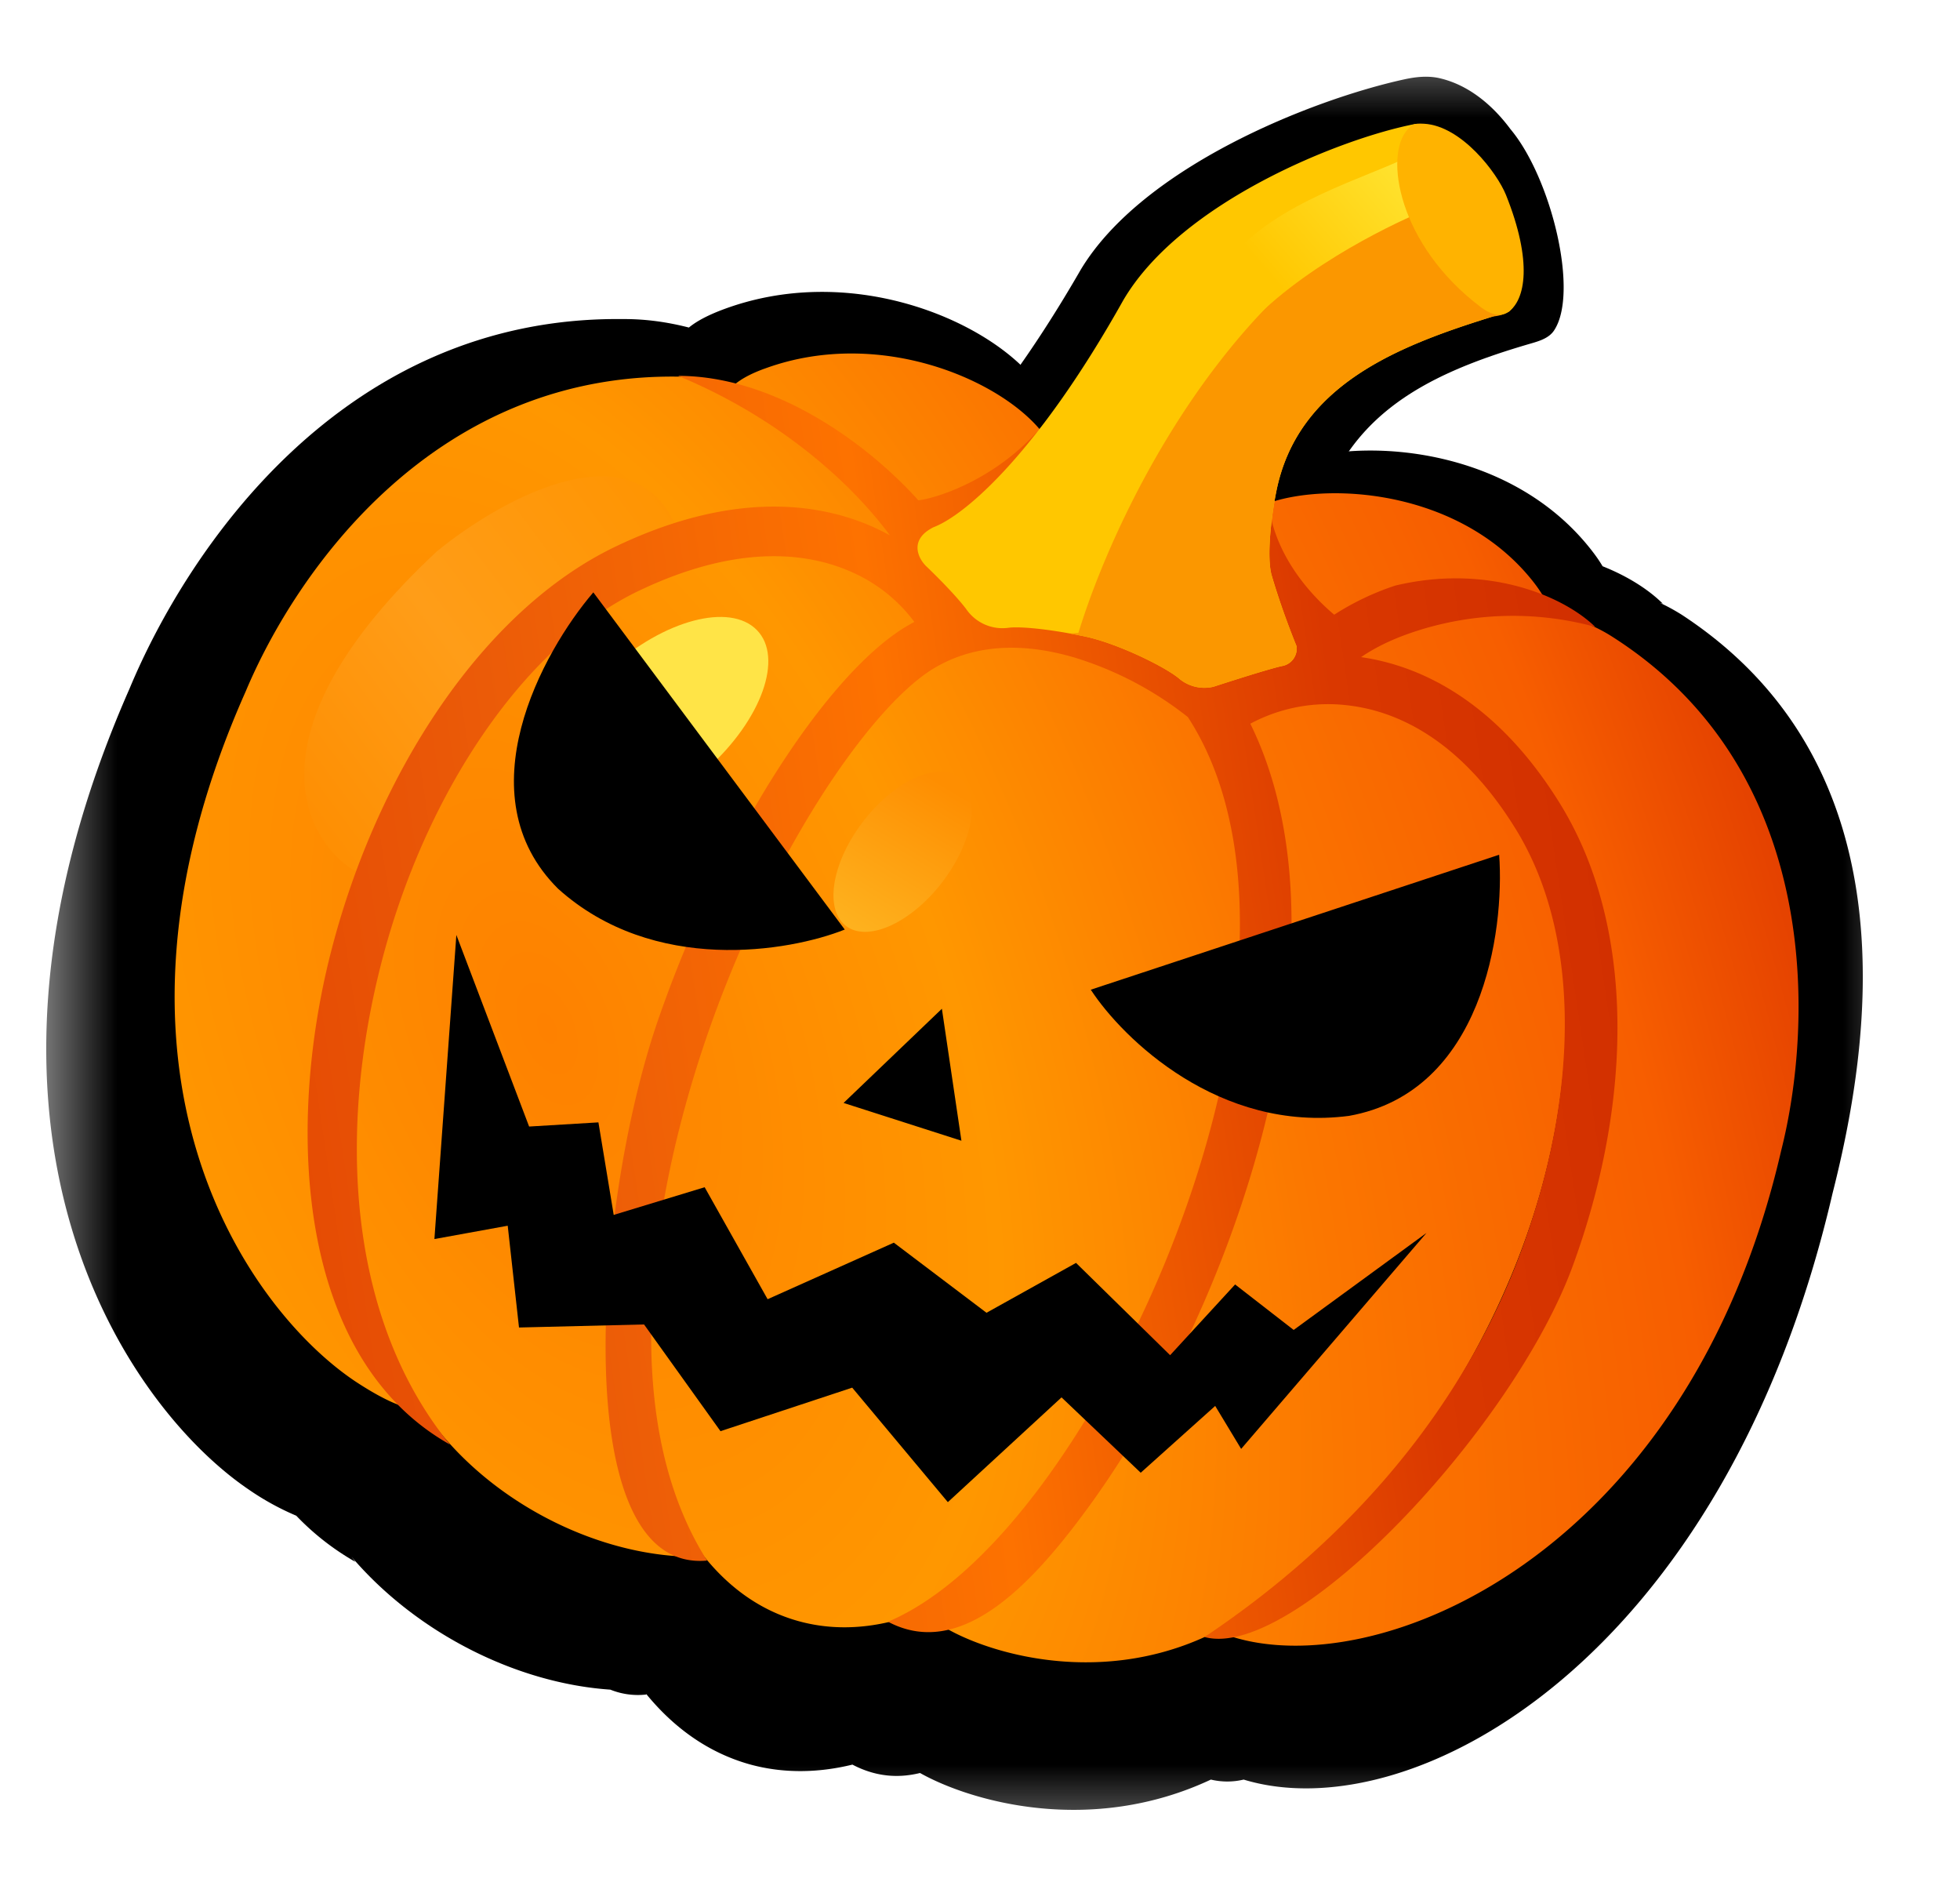
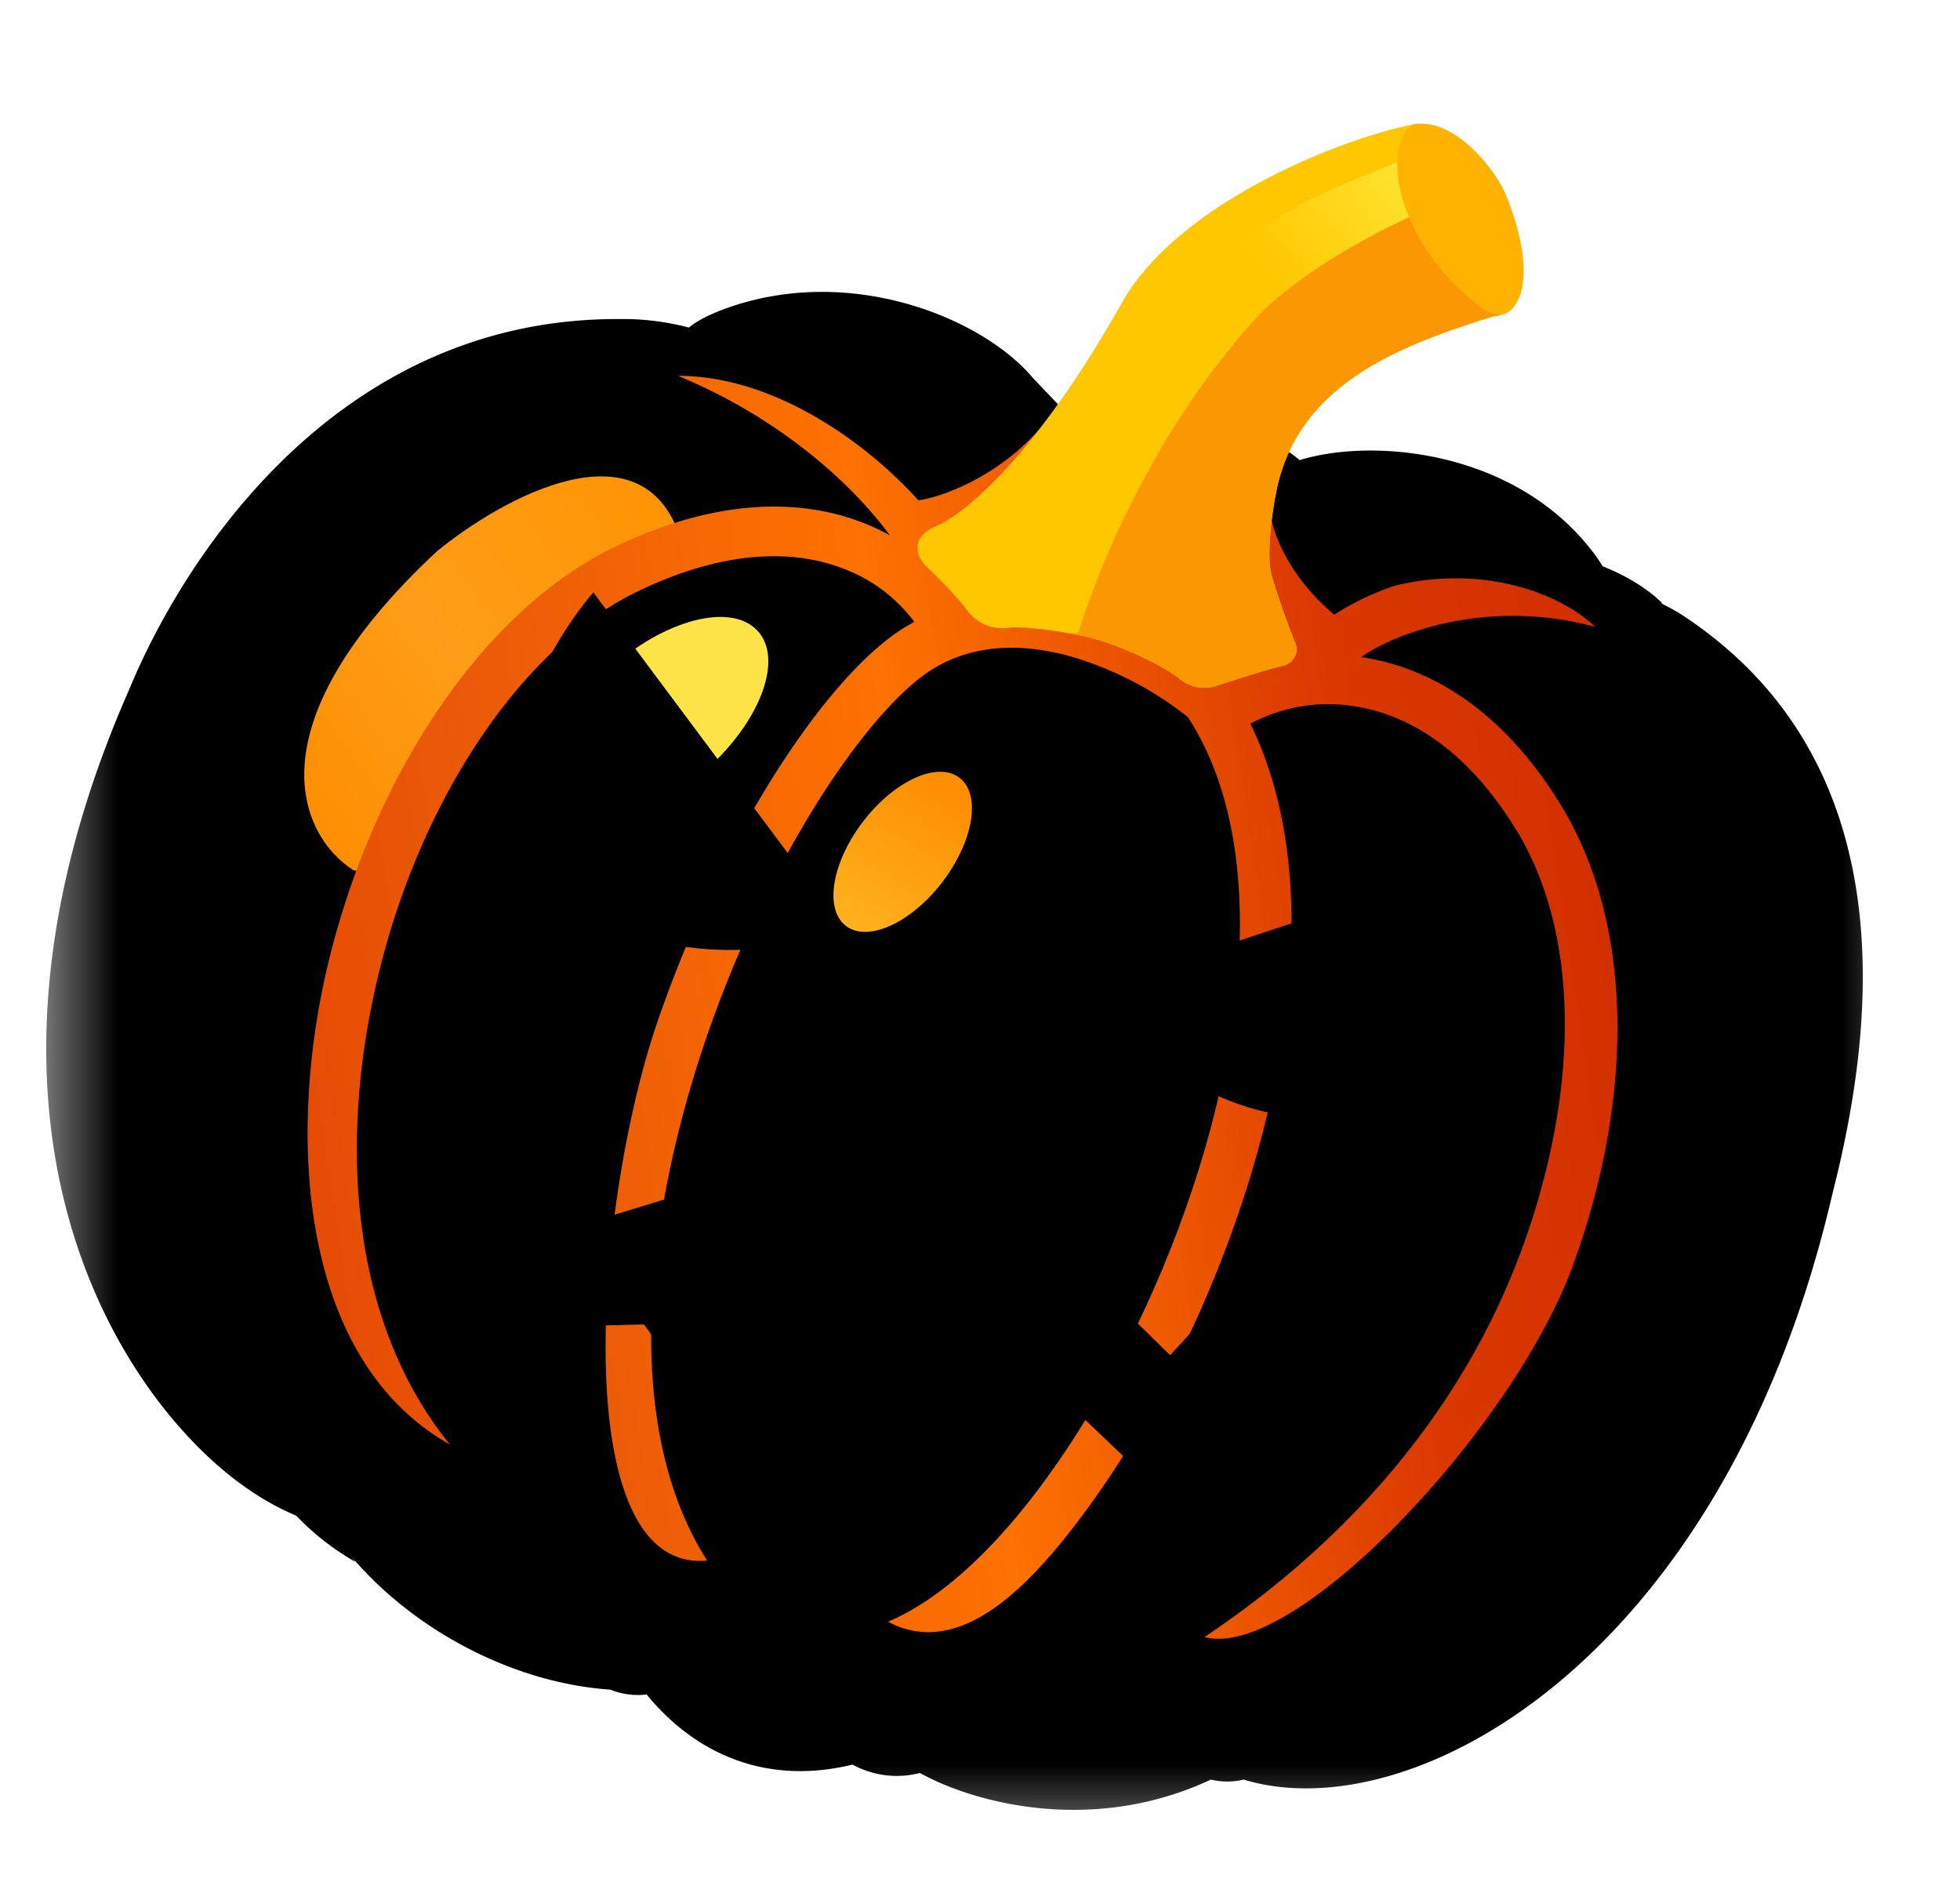
<svg xmlns="http://www.w3.org/2000/svg" width="25" height="24" fill="none">
  <mask id="a" width="25" height="24" x="0" y="0" maskUnits="userSpaceOnUse" style="mask-type:luminance">
    <path fill="#fff" d="M24.5.48H.5v23.04h24z" />
  </mask>
  <g mask="url(#a)">
    <path fill="#000" d="M16.576 5.868c.923-.286 2.726-.136 3.728 1.154q.082.105.137.199c.333.132.596.306.768.477l-.035-.01q.142.067.276.151c2.983 1.952 2.396 5.52 1.924 7.38-1.38 5.943-5.358 8.131-7.511 7.475a.9.9 0 0 1-.418 0c-1.534.719-3.062.28-3.71-.084-.284.07-.572.046-.862-.107-.442.108-.88.113-1.298 0-.525-.144-.975-.46-1.34-.91l.01.016a.94.94 0 0 1-.46-.062c-1.194-.081-2.467-.718-3.301-1.694l.048.064a3.3 3.3 0 0 1-.753-.588 3.4 3.4 0 0 1-.617-.341c-1.54-1.051-3.996-4.563-1.511-10.203.726-1.746 2.705-4.758 6.296-4.716-.01-.004.01.004 0 0 .283-.002.564.037.84.108q.141-.117.414-.222c1.616-.616 3.338.102 3.975.866l1.397 1.466c.844-1.466 2.003-.42 2.003-.42" />
-     <path fill="#000" d="M17.907 1.013c.15-.033.305-.05.454-.016.362.083.67.333.905.65.518.616.88 2.086.555 2.569-.064.095-.182.132-.293.164-1.383.402-2.489.957-2.786 2.524-.053.27-.456.703-.372.999s.297.812.393 1.032c.013.077-.012.24-.217.282-.206.042-.767.206-1.022.283a.62.62 0 0 1-.503-.113c-.215-.18-.944-.524-1.423-.63-.478-.106-.97-.166-1.163-.146a.7.7 0 0 1-.644-.272 7 7 0 0 0-.618-.63c-.075-.073-.16-.207-.117-.34l-.177-.165c-.118-.114-.262-.383.11-.555.458-.16 1.534-1.02 2.796-3.21.79-1.313 2.947-2.168 4.122-2.426" />
-     <path fill="url(#b)" d="M15.934 9.207c1.286-1.067 3.92 0 4.036 3.446.117 3.447-2.082 6.525-3.998 7.875-1.533 1.08-3.226.617-3.88.25l-.127-.314c-.598.281-1.202.366-1.77.212-1.98-.538-2.757-3.787-1.734-7.257s3.459-5.846 5.44-5.308c.76.207 1.343.813 1.715 1.677.137-.293.245-.495.318-.58M9.753 4.701c1.524-.56 3.166.207 3.614.916l-1.687 1a14 14 0 0 1-.573-.203q.172.211.347.467c-1.065-.536-4.184.059-6.003 2.457-.363.64-.506 1.412-.524 2.23.345-1.013 1.066-2.212 1.943-3.27 2.077-2.186 4.997-1.203 4.994-.197-2.171.406-5.111 8.216-3.765 10.895l.588.852c-1.226-.063-2.565-.787-3.288-1.87-.189.012-.47-.1-.87-.364C3.165 16.7.98 13.66 3.134 8.817 3.77 7.301 5.553 4.69 8.78 4.806q.256.11.486.22c.064-.116.217-.227.486-.325m6.258 1.787c.684-.358 2.543-.327 3.536.917.129.162.201.298.226.412.282.051.55.148.787.299 2.696 1.712 2.565 4.959 2.16 6.557-1.192 5.172-5.182 6.822-7.055 6.183 1.364-.798 4.365-3.263 4.856-7.053.505-3.895-2.195-5.216-3.387-5.373a3 3 0 0 1 .392-.236 14 14 0 0 1-.667-.127z" />
    <path fill="url(#c)" d="M5.565 7.038c-2.419 2.26-1.71 3.649-1.055 4.06l.321.06 1.716-2.732L8.672 6.84c-.498-1.474-2.279-.483-3.107.197" />
    <path fill="url(#d)" d="M16.242 5.704c-.313 1.062.426 1.841.776 2.135a3.4 3.4 0 0 1 .781-.372c1.178-.28 2.143.134 2.548.527a4 4 0 0 0-2.331.07c-.268.09-.49.202-.655.316.863.125 1.787.655 2.535 1.865.974 1.574.928 3.812.166 5.895-.765 2.091-3.558 5.046-4.698 4.736 1.919-1.284 3.327-2.978 4.051-4.957.727-1.988.752-4-.085-5.352-.678-1.096-1.463-1.487-2.113-1.569a2.1 2.1 0 0 0-1.269.231c.411.835.558 1.826.52 2.86-.045 1.236-.354 2.56-.823 3.807s-1.101 2.429-1.803 3.38c-.696.943-1.594 1.894-2.515 1.405.632-.268 1.308-.863 1.978-1.77.663-.9 1.27-2.03 1.72-3.23.452-1.2.743-2.458.785-3.615.041-1.14-.16-2.156-.659-2.922a4.4 4.4 0 0 0-1.44-.757c-.615-.183-1.256-.194-1.808.141-.396.241-.925.83-1.463 1.682-.53.84-1.046 1.899-1.435 3.037-.784 2.3-1.075 4.938.014 6.654-1.793.166-1.438-4.507-.64-6.85.404-1.183.941-2.286 1.498-3.169.55-.87 1.143-1.565 1.674-1.888l.111-.064a2 2 0 0 0-.838-.652c-.596-.253-1.482-.314-2.675.256-1.46.696-2.73 2.579-3.288 4.758-.556 2.172-.42 4.533.879 6.13-1.943-1.093-2.101-4.006-1.519-6.28.58-2.27 1.93-4.36 3.635-5.174 1.338-.64 2.43-.61 3.234-.268q.136.058.261.127c-.506-.686-1.43-1.508-2.702-2.034 1.193 0 2.361.809 3.065 1.587.23-.025 1.108-.288 1.712-1.115l.51.355c-.569.777-1.27 1.169-1.77 1.329.185.268.314.513.38.7.47-.058.94.01 1.36.135a5.1 5.1 0 0 1 1.703.904c.234-.134.526-.243.853-.298l.005-.01c-.542-.474-1.079-1.403-.68-2.756z" />
    <path fill="#ffc700" d="M14.325 3.833c-1.1 1.963-2.024 2.741-2.415 2.889-.318.157-.2.395-.1.495.117.111.386.379.516.553a.56.56 0 0 0 .542.235c.165-.02.582.027.986.115s1.019.386 1.199.544a.5.5 0 0 0 .425.093c.218-.07.696-.224.871-.263a.225.225 0 0 0 .188-.254 10 10 0 0 1-.32-.913c-.067-.262.012-.809.06-1.05.284-1.453 1.724-1.924 2.968-2.303.49-.433-.093-2.374-1.198-2.392-.936.18-2.988.993-3.722 2.251" />
    <path fill="#fb9700" d="M19.075 2.287c.37.607.468 1.425.17 1.687a.46.46 0 0 1-.2.061c-1.194.371-2.499.866-2.767 2.243-.049.24-.128.787-.06 1.05.067.261.24.717.32.913a.226.226 0 0 1-.189.253c-.175.04-.653.192-.87.264a.5.5 0 0 1-.426-.094c-.18-.158-.795-.456-1.199-.544l-.211-.042.112-.006c.551-1.797 2.364-5.354 5.32-5.785" />
    <path fill="url(#e)" d="M15.652 4.477c.6-.863 1.872-1.507 2.368-1.727l-.023-.768c-.553.285-1.718.586-2.318 1.328z" />
    <path fill="#ffb300" d="M18.887 3.916c-1.048-.79-1.239-1.933-.932-2.265.052-.056.06-.082.21-.073.48.028.933.631 1.044.908.343.855.248 1.343.027 1.494-.114.078-.246.013-.35-.064" />
    <path fill="#ffe447" d="M9.022 9.802c-.693.626-1.533.848-1.877.497s-.062-1.143.631-1.768c.693-.626 1.533-.848 1.877-.497.345.35.062 1.143-.631 1.768" />
    <path fill="url(#f)" d="M12.04 11.222c-.393.528-.946.794-1.236.596-.29-.2-.207-.788.185-1.315.392-.528.945-.794 1.235-.595.29.198.207.787-.185 1.314" />
    <path fill="#000" d="m6.749 14.366.884-.053.195 1.18 1.16-.353.803 1.428 1.61-.721 1.182.894 1.142-.636 1.2 1.177.829-.902.747.58 1.694-1.237-2.364 2.754-.331-.548-.95.852-1.01-.961-1.45 1.336-1.22-1.46-1.68.555-.975-1.361-1.595.039-.144-1.298-.935.17.28-3.878zm5.514.181-1.503-.482 1.254-1.201zm6.859-3.647c.071.983-.212 3.025-1.915 3.33-1.654.216-2.885-.983-3.294-1.609zm-8.347.954c-.71.283-2.437.576-3.656-.52-1.204-1.195-.203-3.018.449-3.78z" />
  </g>
  <defs>
    <linearGradient id="c" x1="8.473" x2="3.267" y1="6.205" y2="10.085" gradientUnits="userSpaceOnUse">
      <stop stop-color="#ff9401" />
      <stop offset=".519" stop-color="#ff9d18" />
      <stop offset="1" stop-color="#fe8d00" />
    </linearGradient>
    <linearGradient id="d" x1=".634" x2="20.551" y1="14.838" y2="11.876" gradientUnits="userSpaceOnUse">
      <stop stop-color="#e13d00" />
      <stop offset=".317" stop-color="#eb5b08" />
      <stop offset=".567" stop-color="#fd7200" />
      <stop offset=".848" stop-color="#da3800" />
      <stop offset="1" stop-color="#d23000" />
    </linearGradient>
    <linearGradient id="e" x1="18.104" x2="15.592" y1="2.229" y2="4.386" gradientUnits="userSpaceOnUse">
      <stop stop-color="#ffe431" />
      <stop offset=".691" stop-color="#ffc700" />
    </linearGradient>
    <linearGradient id="f" x1="12.087" x2="9.397" y1="10.033" y2="14.511" gradientUnits="userSpaceOnUse">
      <stop stop-color="#fe8e01" />
      <stop offset="1" stop-color="#ffe447" />
    </linearGradient>
    <radialGradient id="b" cx="0" cy="0" r="1" gradientTransform="matrix(15.509 -5.354 10.243 27.343 7.062 13.17)" gradientUnits="userSpaceOnUse">
      <stop stop-color="#fe8100" />
      <stop offset=".305" stop-color="#ff9700" />
      <stop offset=".541" stop-color="#fb7600" />
      <stop offset=".793" stop-color="#f75e00" />
      <stop offset=".986" stop-color="#de3800" />
    </radialGradient>
  </defs>
</svg>